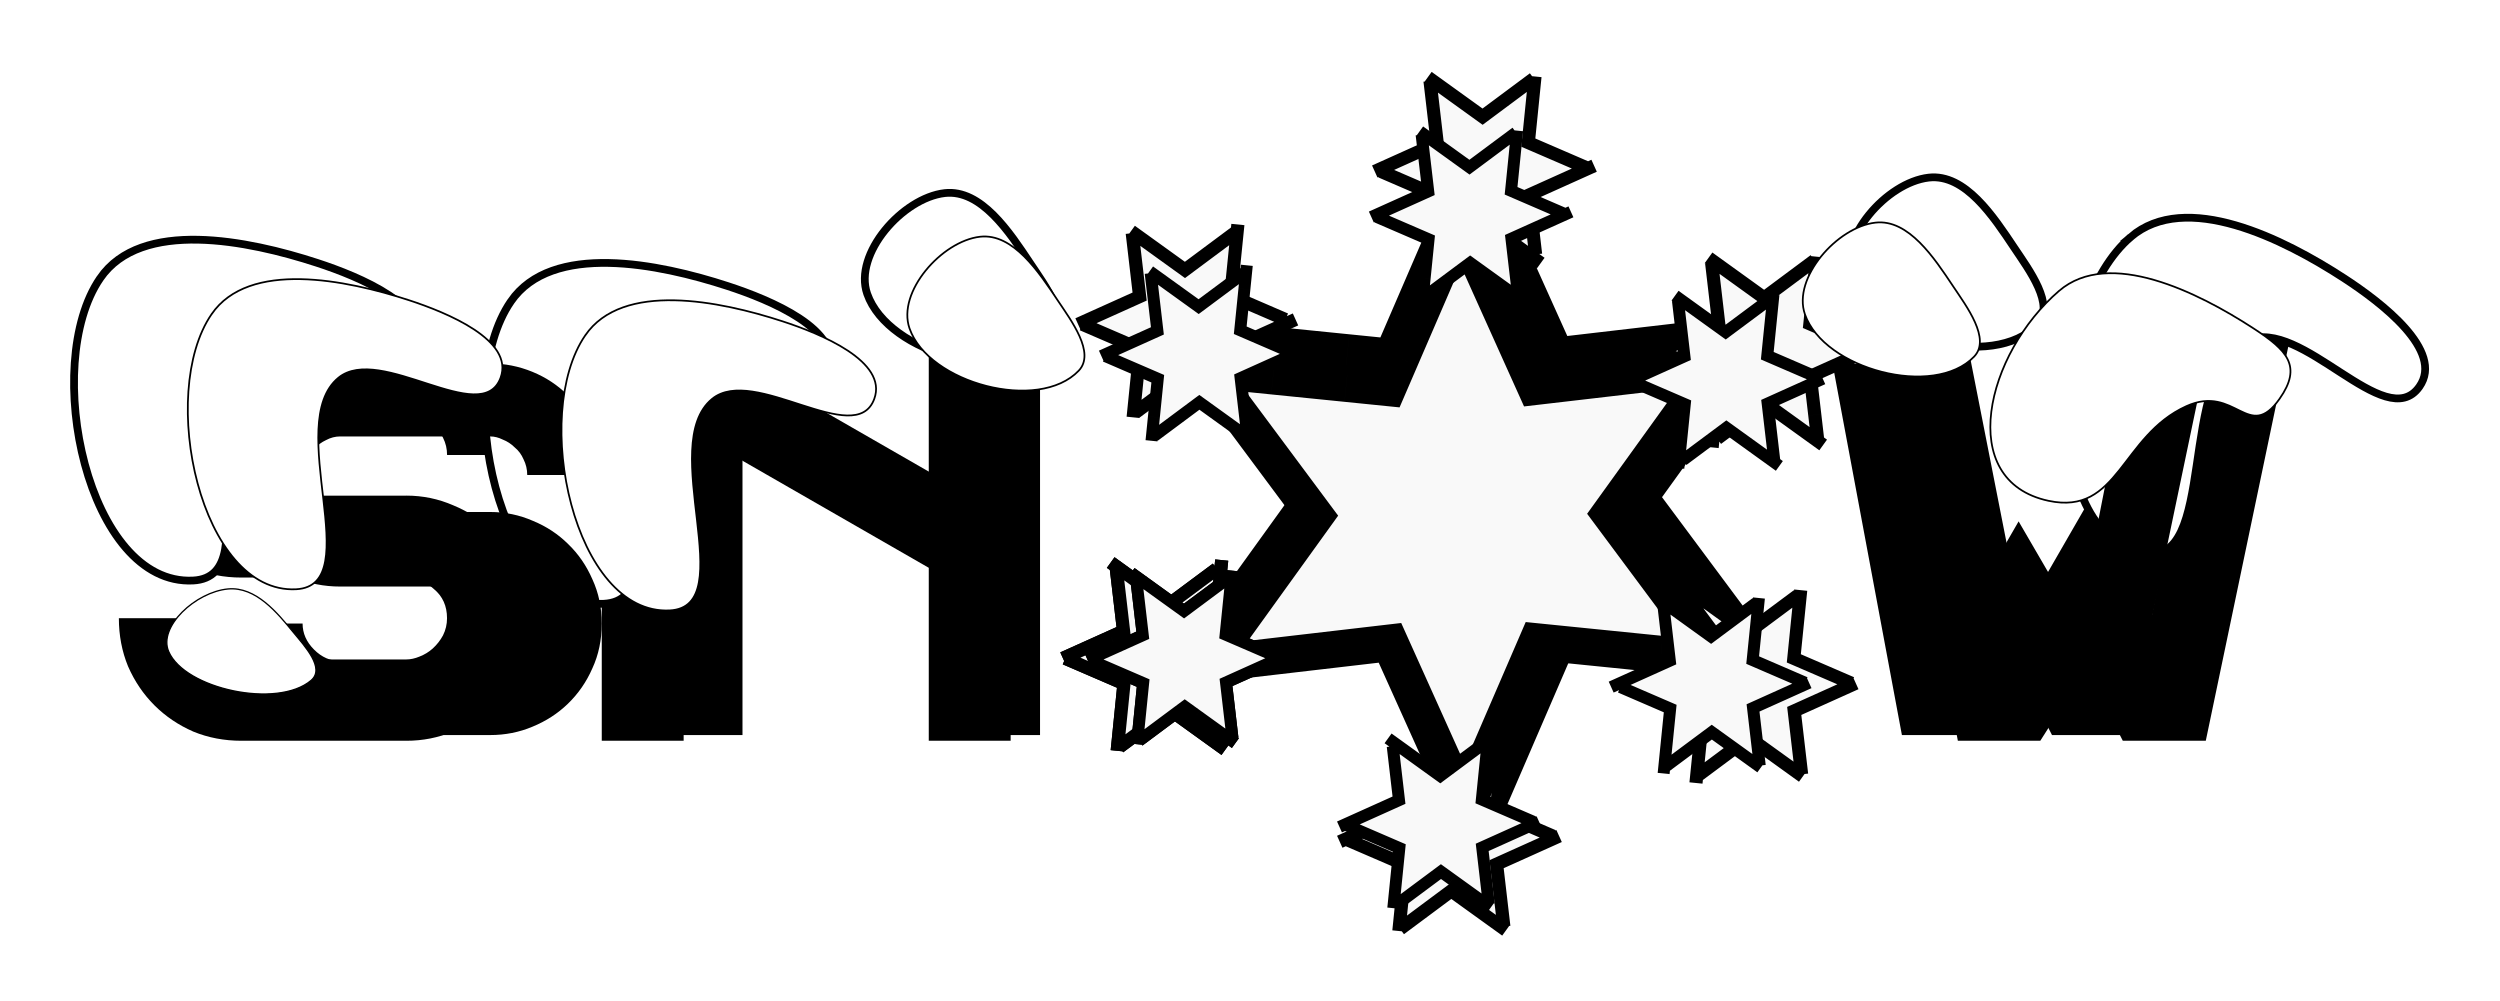
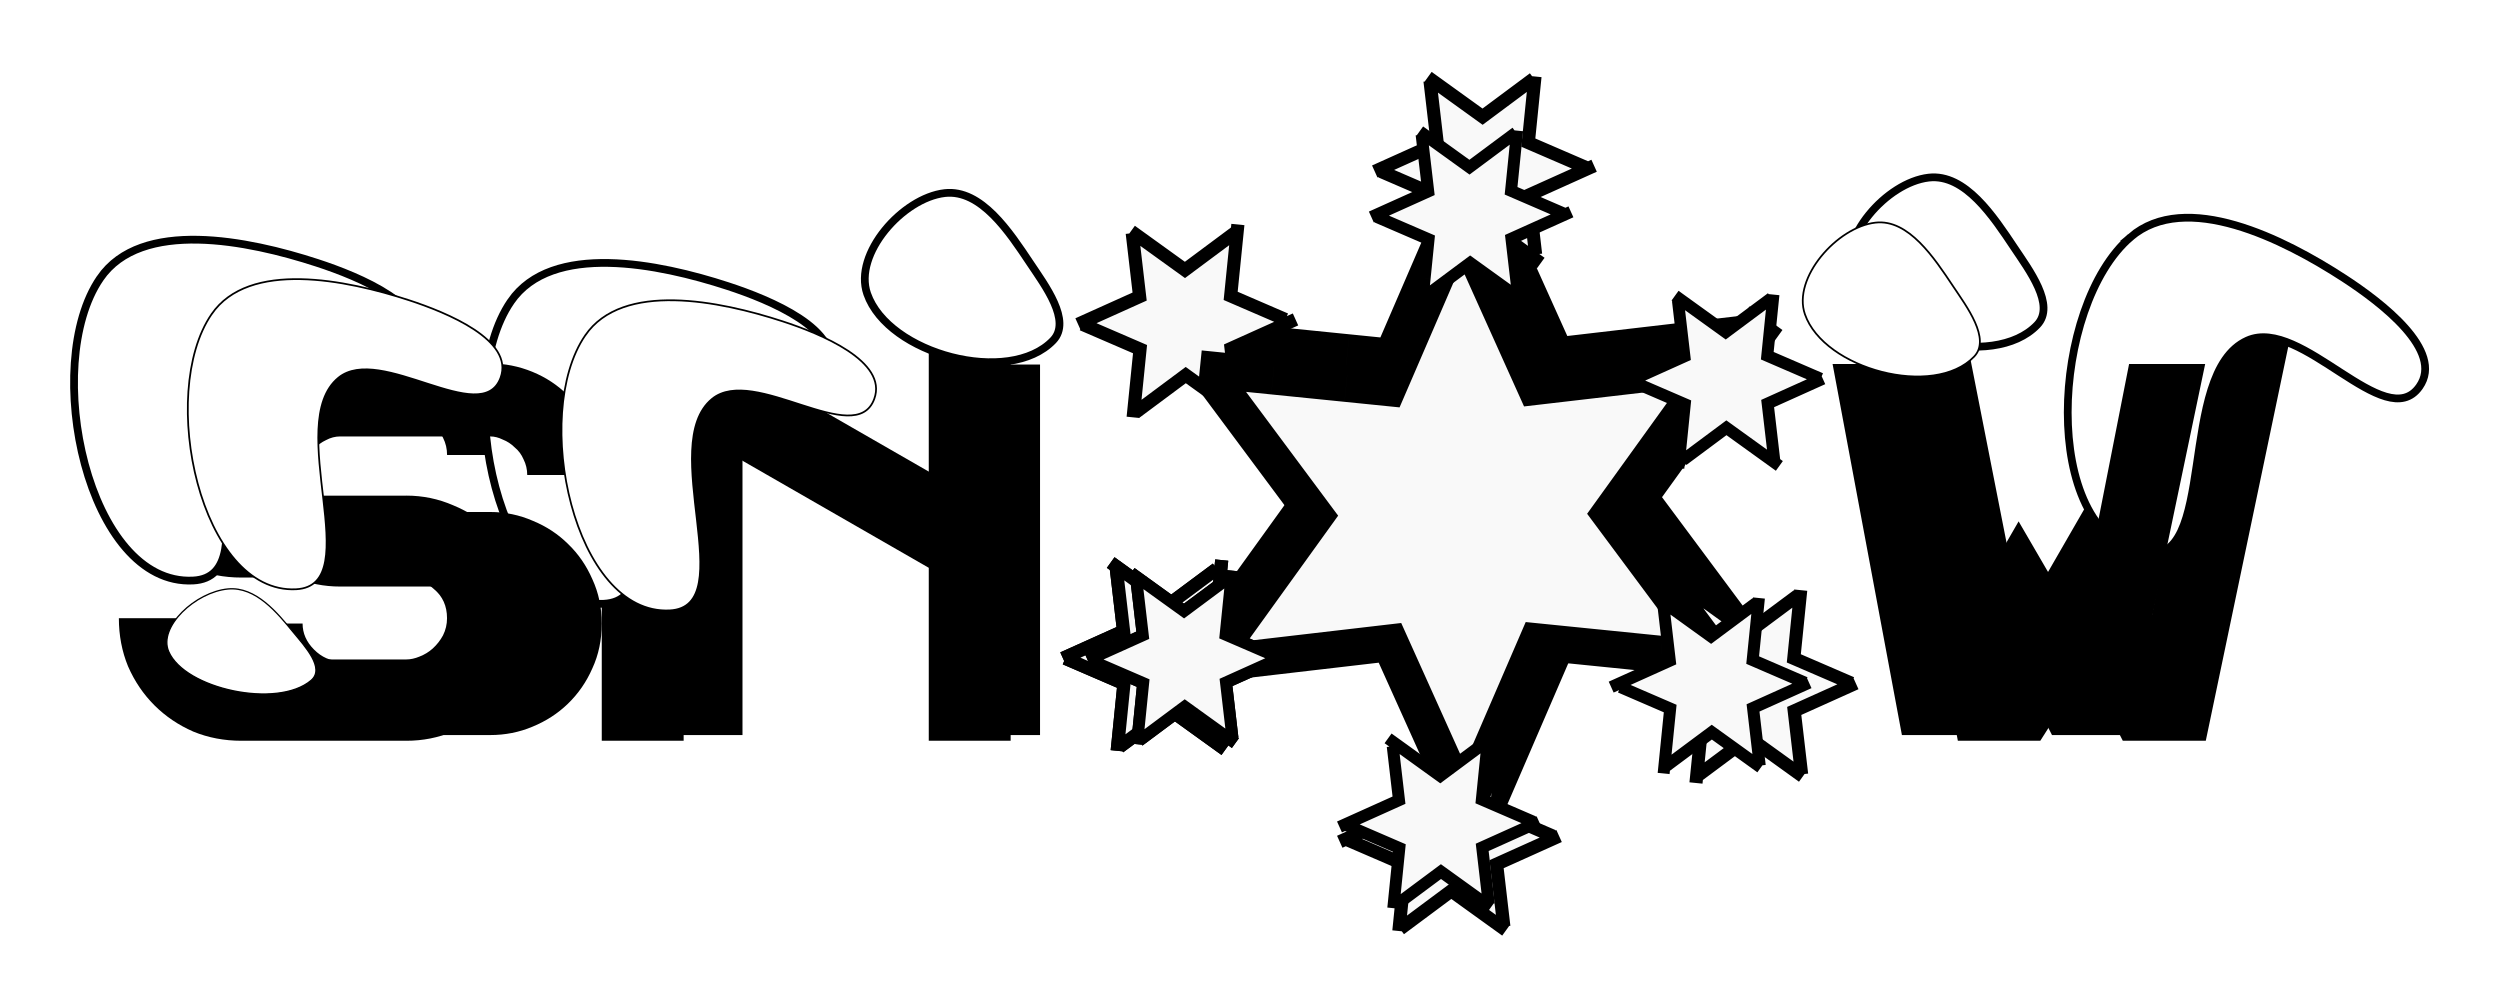
<svg xmlns="http://www.w3.org/2000/svg" xmlns:ns1="http://www.inkscape.org/namespaces/inkscape" xmlns:ns2="http://sodipodi.sourceforge.net/DTD/sodipodi-0.dtd" width="100.071mm" height="40.066mm" viewBox="0 0 354.583 141.966" id="svg2" version="1.1" ns1:version="0.91 r13725" ns2:docname="snow2.svg" ns1:export-filename="/home/algot/Documents/runeman.org/clipart/snow2.png" ns1:export-xdpi="76.145813" ns1:export-ydpi="76.145813">
  <title id="title4313">mojibake</title>
  <defs id="defs4">
    <filter ns1:menu-tooltip="In and out glow with a possible offset and colorizable flood" ns1:menu="Shadows and Glows" ns1:label="Cutout Glow" style="color-interpolation-filters:sRGB" id="filter4289">
      <feOffset dy="3" dx="3" id="feOffset4291" />
      <feGaussianBlur stdDeviation="3" result="blur" id="feGaussianBlur4293" />
      <feFlood flood-color="rgb(0,0,0)" flood-opacity="1" result="flood" id="feFlood4295" />
      <feComposite in="flood" in2="SourceGraphic" operator="in" result="composite" id="feComposite4297" />
      <feBlend in="blur" in2="composite" mode="normal" id="feBlend4299" />
    </filter>
    <filter ns1:collect="always" style="color-interpolation-filters:sRGB" id="filter4309" x="-0.032" width="1.064" y="-0.088" height="1.176">
      <feGaussianBlur ns1:collect="always" stdDeviation="4.03" id="feGaussianBlur4311" />
    </filter>
  </defs>
  <ns2:namedview id="base" pagecolor="#ffffff" bordercolor="#666666" borderopacity="1.0" ns1:pageopacity="0.0" ns1:pageshadow="2" ns1:zoom="1" ns1:cx="40.85663" ns1:cy="98.389921" ns1:document-units="px" ns1:current-layer="layer1" showgrid="false" ns1:window-width="1366" ns1:window-height="712" ns1:window-x="0" ns1:window-y="0" ns1:window-maximized="1" fit-margin-top="0" fit-margin-left="0" fit-margin-right="0" fit-margin-bottom="0" />
  <g ns1:label="Layer 1" ns1:groupmode="layer" id="layer1" transform="translate(297.999,-488.786)">
    <g id="g4251" style="filter:url(#filter4309)" transform="matrix(1.099,0,0,1.099,10.73,-57.902)">
      <g id="g4253" style="font-style:normal;font-variant:normal;font-weight:normal;font-stretch:extra-expanded;font-size:22.5px;line-height:125%;font-family:Alfphabet;-inkscape-font-specification:'Alfphabet Extra-Expanded';text-align:center;letter-spacing:0px;word-spacing:0px;text-anchor:middle;fill:#000000;fill-opacity:1;stroke:none;stroke-width:1px;stroke-linecap:butt;stroke-linejoin:miter;stroke-opacity:1" transform="matrix(3.285,0,0,3.285,1010.823,-1234.611)">
        <path ns1:connector-curvature="0" id="path4255" d="m -377.258,546.732 q 0.968,0 1.845,0.383 0.877,0.36 1.53,1.012 0.652,0.63 1.035,1.508 0.405,0.877 0.405,1.913 0,1.058 -0.405,1.935 -0.383,0.877 -1.058,1.53 -0.652,0.63 -1.53,0.99 -0.855,0.36 -1.823,0.36 l -6.48,0 q -1.012,0 -1.89,-0.36 -0.877,-0.383 -1.53,-1.035 -0.652,-0.652 -1.035,-1.53 -0.36,-0.877 -0.36,-1.89 l 3.195,0 q 0,0.63 0.495,1.125 0.495,0.495 1.125,0.495 l 6.48,0 q 0.247,0 0.517,-0.113 0.292,-0.113 0.517,-0.315 0.247,-0.225 0.405,-0.517 0.158,-0.315 0.158,-0.675 0,-0.72 -0.517,-1.147 -0.495,-0.45 -1.08,-0.45 l -6.48,0 q -1.035,0 -1.935,-0.383 -0.877,-0.383 -1.53,-1.035 -0.63,-0.675 -0.99,-1.53 -0.36,-0.877 -0.36,-1.867 0,-1.035 0.383,-1.913 0.383,-0.877 1.035,-1.508 0.652,-0.652 1.53,-1.012 0.877,-0.383 1.867,-0.383 l 6.48,0 q 0.945,0 1.823,0.36 0.877,0.36 1.53,1.012 0.675,0.63 1.058,1.508 0.405,0.877 0.405,1.935 l -3.217,0 q 0,-0.36 -0.158,-0.675 -0.135,-0.315 -0.383,-0.517 -0.225,-0.225 -0.517,-0.338 -0.27,-0.135 -0.54,-0.135 l -6.48,0 q -0.315,0 -0.608,0.158 -0.292,0.135 -0.517,0.383 -0.225,0.225 -0.36,0.517 -0.135,0.292 -0.135,0.608 0,0.652 0.472,1.125 0.495,0.472 1.147,0.472 l 6.48,0 z" />
        <path ns1:connector-curvature="0" id="path4257" d="m -367.446,540.365 1.08,0 9.63,5.535 0,-5.535 3.217,0 0,15.998 -3.217,0 0,-6.795 -9.63,-5.535 0,12.33 -3.217,0 0,-15.998 2.138,0 z" />
        <path ns1:connector-curvature="0" id="path4259" d="m -306.564,556.362 -3.263,0 -1.44,-2.835 -1.8,2.835 -3.24,0 -2.993,-16.02 3.285,0 2.205,11.205 2.542,-4.41 2.565,4.41 2.205,-11.205 3.285,0 -3.353,16.02 z" />
      </g>
      <g id="g4261" transform="matrix(1.104,-0.696,0.696,1.104,-266.649,-82.17)">
        <path ns1:connector-curvature="0" id="path4263" d="m -117,490.362 -18.394,7.433 1.528,19.78 -15.634,-12.213 -16.366,11.213 2.76,-19.646 -17.894,-8.567 18.394,-7.433 -1.528,-19.78 15.634,12.213 16.366,-11.213 -2.76,19.646 z" style="opacity:1;fill:#f9f9f9;fill-opacity:1;stroke:#000000;stroke-width:4;stroke-linecap:square;stroke-miterlimit:4;stroke-dasharray:4, 4;stroke-dashoffset:0;stroke-opacity:1" />
        <path ns1:connector-curvature="0" id="path4265" d="m -152.561,451.687 -5.974,2.414 0.496,6.424 -5.077,-3.966 -5.315,3.642 0.896,-6.38 -5.811,-2.782 5.974,-2.414 -0.496,-6.424 5.077,3.966 5.315,-3.642 -0.896,6.38 z" ns1:transform-center-y="-30" ns1:transform-center-x="14" style="opacity:1;fill:#f9f9f9;fill-opacity:1;stroke:#000000;stroke-width:1.299;stroke-linecap:square;stroke-miterlimit:4;stroke-dasharray:1.299, 1.299;stroke-dashoffset:0;stroke-opacity:1" transform="matrix(0.866,-0.5,0.5,0.866,-248.513,-13.006)" />
        <path ns1:connector-curvature="0" id="path4267" d="m -152.561,451.687 -5.974,2.414 0.496,6.424 -5.077,-3.966 -5.315,3.642 0.896,-6.38 -5.811,-2.782 5.974,-2.414 -0.496,-6.424 5.077,3.966 5.315,-3.642 -0.896,6.38 z" ns1:transform-center-y="-2.8756477" ns1:transform-center-x="32.980765" style="opacity:1;fill:#f9f9f9;fill-opacity:1;stroke:#000000;stroke-width:1.299;stroke-linecap:square;stroke-miterlimit:4;stroke-dasharray:1.299, 1.299;stroke-dashoffset:0;stroke-opacity:1" transform="matrix(0,-1,1,0,-634.296,323.533)" />
        <path ns1:connector-curvature="0" id="path4269" d="m -152.561,451.687 -5.974,2.414 0.496,6.424 -5.077,-3.966 -5.315,3.642 0.896,-6.38 -5.811,-2.782 5.974,-2.414 -0.496,-6.424 5.077,3.966 5.315,-3.642 -0.896,6.38 z" ns1:transform-center-y="-2.8756477" ns1:transform-center-x="32.980765" style="opacity:1;fill:#f9f9f9;fill-opacity:1;stroke:#000000;stroke-width:1.299;stroke-linecap:square;stroke-miterlimit:4;stroke-dasharray:1.299, 1.299;stroke-dashoffset:0;stroke-opacity:1" transform="matrix(0,-1,1,0,-634.296,323.533)" />
        <path ns1:connector-curvature="0" id="path4271" d="m -152.561,451.687 -5.974,2.414 0.496,6.424 -5.077,-3.966 -5.315,3.642 0.896,-6.38 -5.811,-2.782 5.974,-2.414 -0.496,-6.424 5.077,3.966 5.315,-3.642 -0.896,6.38 z" ns1:transform-center-y="27.12436" ns1:transform-center-x="18.98077" style="opacity:1;fill:#f9f9f9;fill-opacity:1;stroke:#000000;stroke-width:1.299;stroke-linecap:square;stroke-miterlimit:4;stroke-dasharray:1.299, 1.299;stroke-dashoffset:0;stroke-opacity:1" transform="matrix(-0.866,-0.5,0.5,-0.866,-535.737,825.901)" />
        <path ns1:connector-curvature="0" id="path4273" d="m -152.561,451.687 -5.974,2.414 0.496,6.424 -5.077,-3.966 -5.315,3.642 0.896,-6.38 -5.811,-2.782 5.974,-2.414 -0.496,-6.424 5.077,3.966 5.315,-3.642 -0.896,6.38 z" ns1:transform-center-y="30.000009" ns1:transform-center-x="-13.999998" style="opacity:1;fill:#f9f9f9;fill-opacity:1;stroke:#000000;stroke-width:1.299;stroke-linecap:square;stroke-miterlimit:4;stroke-dasharray:1.299, 1.299;stroke-dashoffset:0;stroke-opacity:1" transform="matrix(-0.866,0.5,-0.5,-0.866,-51.394,991.73)" />
-         <path ns1:connector-curvature="0" id="path4275" d="m -152.561,451.687 -5.974,2.414 0.496,6.424 -5.077,-3.966 -5.315,3.642 0.896,-6.38 -5.811,-2.782 5.974,-2.414 -0.496,-6.424 5.077,3.966 5.315,-3.642 -0.896,6.38 z" ns1:transform-center-y="2.8756495" ns1:transform-center-x="-32.980769" style="opacity:1;fill:#f9f9f9;fill-opacity:1;stroke:#000000;stroke-width:1.299;stroke-linecap:square;stroke-miterlimit:4;stroke-dasharray:1.299, 1.299;stroke-dashoffset:0;stroke-opacity:1" transform="matrix(0,1,-1,0,334.39,655.191)" />
        <path ns1:connector-curvature="0" id="path4277" d="m -152.561,451.687 -5.974,2.414 0.496,6.424 -5.077,-3.966 -5.315,3.642 0.896,-6.38 -5.811,-2.782 5.974,-2.414 -0.496,-6.424 5.077,3.966 5.315,-3.642 -0.896,6.38 z" ns1:transform-center-y="-27.124359" ns1:transform-center-x="-18.980774" style="opacity:1;fill:#f9f9f9;fill-opacity:1;stroke:#000000;stroke-width:1.299;stroke-linecap:square;stroke-miterlimit:4;stroke-dasharray:1.299, 1.299;stroke-dashoffset:0;stroke-opacity:1" transform="matrix(0.866,0.5,-0.5,0.866,235.83,152.823)" />
      </g>
      <path style="fill:#ffffff;fill-rule:evenodd;stroke:#000000;stroke-width:1px;stroke-linecap:butt;stroke-linejoin:miter;stroke-opacity:1" d="m -268,533.362 c -7.686,11.222 -1.584,39.687 12,39 10.185,-0.515 -1.887,-23.535 6,-30 5.929,-4.861 20.363,7.199 23,0 1.952,-5.33 -7.604,-9.239 -13,-11 -8.895,-2.903 -22.713,-5.72 -28,2 z" id="path4279" ns1:connector-curvature="0" ns2:nodetypes="ssssss" />
      <path ns2:nodetypes="ssssss" ns1:connector-curvature="0" id="path4281" d="m -215,536.362 c -7.686,11.222 -1.584,39.687 12,39 10.185,-0.515 -1.887,-23.535 6,-30 5.929,-4.861 20.363,7.199 23,0 1.952,-5.33 -7.604,-9.239 -13,-11 -8.895,-2.903 -22.713,-5.72 -28,2 z" style="fill:#ffffff;fill-rule:evenodd;stroke:#000000;stroke-width:1px;stroke-linecap:butt;stroke-linejoin:miter;stroke-opacity:1" />
      <path style="fill:#ffffff;fill-rule:evenodd;stroke:#000000;stroke-width:1px;stroke-linecap:butt;stroke-linejoin:miter;stroke-opacity:1" d="m -5.952,528.04 c -10.328,8.85 -11.802,37.925 1.497,40.777 9.971,2.138 4.269,-23.221 13.56,-27.425 6.985,-3.16 17.806,12.224 22.216,5.953 3.265,-4.643 -4.953,-10.892 -9.71,-13.99 -7.841,-5.107 -20.458,-11.404 -27.564,-5.315 z" id="path4283" ns1:connector-curvature="0" ns2:nodetypes="ssssss" />
      <path style="fill:#ffffff;fill-rule:evenodd;stroke:#000000;stroke-width:1px;stroke-linecap:butt;stroke-linejoin:miter;stroke-opacity:1" d="m -169,535.362 c -1.798,-5.163 4.569,-12.374 10,-13 4.706,-0.542 8.371,5.059 11,9 1.931,2.895 5.403,7.483 3,10 -5.694,5.965 -21.288,1.788 -24,-6 z" id="path4285" ns1:connector-curvature="0" ns2:nodetypes="sssss" />
      <path style="fill:#ffffff;fill-rule:evenodd;stroke:#000000;stroke-width:1px;stroke-linecap:butt;stroke-linejoin:miter;stroke-opacity:1" d="m -42,533.362 c -1.798,-5.163 4.569,-12.374 10,-13 4.706,-0.542 8.371,5.059 11,9 1.931,2.895 5.403,7.483 3,10 -5.694,5.965 -21.288,1.788 -24,-6 z" id="path4287" ns1:connector-curvature="0" ns2:nodetypes="sssss" />
    </g>
    <g id="text4136" style="font-style:normal;font-variant:normal;font-weight:normal;font-stretch:extra-expanded;font-size:22.5px;line-height:125%;font-family:Alfphabet;-inkscape-font-specification:'Alfphabet Extra-Expanded';text-align:center;letter-spacing:0px;word-spacing:0px;text-anchor:middle;fill:#000000;fill-opacity:1;stroke:none;stroke-width:1px;stroke-linecap:butt;stroke-linejoin:miter;stroke-opacity:1" transform="matrix(3.285,0,0,3.285,1010.823,-1234.611)">
      <path ns1:connector-curvature="0" id="path4180" d="m -377.258,546.732 q 0.968,0 1.845,0.383 0.877,0.36 1.53,1.012 0.652,0.63 1.035,1.508 0.405,0.877 0.405,1.913 0,1.058 -0.405,1.935 -0.383,0.877 -1.058,1.53 -0.652,0.63 -1.53,0.99 -0.855,0.36 -1.823,0.36 l -6.48,0 q -1.012,0 -1.89,-0.36 -0.877,-0.383 -1.53,-1.035 -0.652,-0.652 -1.035,-1.53 -0.36,-0.877 -0.36,-1.89 l 3.195,0 q 0,0.63 0.495,1.125 0.495,0.495 1.125,0.495 l 6.48,0 q 0.247,0 0.517,-0.113 0.292,-0.113 0.517,-0.315 0.247,-0.225 0.405,-0.517 0.158,-0.315 0.158,-0.675 0,-0.72 -0.517,-1.147 -0.495,-0.45 -1.08,-0.45 l -6.48,0 q -1.035,0 -1.935,-0.383 -0.877,-0.383 -1.53,-1.035 -0.63,-0.675 -0.99,-1.53 -0.36,-0.877 -0.36,-1.867 0,-1.035 0.383,-1.913 0.383,-0.877 1.035,-1.508 0.652,-0.652 1.53,-1.012 0.877,-0.383 1.867,-0.383 l 6.48,0 q 0.945,0 1.823,0.36 0.877,0.36 1.53,1.012 0.675,0.63 1.058,1.508 0.405,0.877 0.405,1.935 l -3.217,0 q 0,-0.36 -0.158,-0.675 -0.135,-0.315 -0.383,-0.517 -0.225,-0.225 -0.517,-0.338 -0.27,-0.135 -0.54,-0.135 l -6.48,0 q -0.315,0 -0.608,0.158 -0.292,0.135 -0.517,0.383 -0.225,0.225 -0.36,0.517 -0.135,0.292 -0.135,0.608 0,0.652 0.472,1.125 0.495,0.472 1.147,0.472 l 6.48,0 z" />
      <path ns1:connector-curvature="0" id="path4182" d="m -367.446,540.365 1.08,0 9.63,5.535 0,-5.535 3.217,0 0,15.998 -3.217,0 0,-6.795 -9.63,-5.535 0,12.33 -3.217,0 0,-15.998 2.138,0 z" />
      <path ns1:connector-curvature="0" id="path4184" d="m -306.564,556.362 -3.263,0 -1.44,-2.835 -1.8,2.835 -3.24,0 -2.993,-16.02 3.285,0 2.205,11.205 2.542,-4.41 2.565,4.41 2.205,-11.205 3.285,0 -3.353,16.02 z" />
    </g>
    <g id="g4156" transform="matrix(1.104,-0.696,0.696,1.104,-266.649,-82.17)">
      <path ns1:connector-curvature="0" id="path4140" d="m -117,490.362 -18.394,7.433 1.528,19.78 -15.634,-12.213 -16.366,11.213 2.76,-19.646 -17.894,-8.567 18.394,-7.433 -1.528,-19.78 15.634,12.213 16.366,-11.213 -2.76,19.646 z" style="opacity:1;fill:#f9f9f9;fill-opacity:1;stroke:#000000;stroke-width:4;stroke-linecap:square;stroke-miterlimit:4;stroke-dasharray:4, 4;stroke-dashoffset:0;stroke-opacity:1" />
-       <path ns1:connector-curvature="0" id="path4142" d="m -152.561,451.687 -5.974,2.414 0.496,6.424 -5.077,-3.966 -5.315,3.642 0.896,-6.38 -5.811,-2.782 5.974,-2.414 -0.496,-6.424 5.077,3.966 5.315,-3.642 -0.896,6.38 z" ns1:transform-center-y="-30" ns1:transform-center-x="14" style="opacity:1;fill:#f9f9f9;fill-opacity:1;stroke:#000000;stroke-width:1.299;stroke-linecap:square;stroke-miterlimit:4;stroke-dasharray:1.299, 1.299;stroke-dashoffset:0;stroke-opacity:1" transform="matrix(0.866,-0.5,0.5,0.866,-248.513,-13.006)" />
      <path ns1:connector-curvature="0" id="path4144" d="m -152.561,451.687 -5.974,2.414 0.496,6.424 -5.077,-3.966 -5.315,3.642 0.896,-6.38 -5.811,-2.782 5.974,-2.414 -0.496,-6.424 5.077,3.966 5.315,-3.642 -0.896,6.38 z" ns1:transform-center-y="-2.8756477" ns1:transform-center-x="32.980765" style="opacity:1;fill:#f9f9f9;fill-opacity:1;stroke:#000000;stroke-width:1.299;stroke-linecap:square;stroke-miterlimit:4;stroke-dasharray:1.299, 1.299;stroke-dashoffset:0;stroke-opacity:1" transform="matrix(0,-1,1,0,-634.296,323.533)" />
      <path ns1:connector-curvature="0" id="path4146" d="m -152.561,451.687 -5.974,2.414 0.496,6.424 -5.077,-3.966 -5.315,3.642 0.896,-6.38 -5.811,-2.782 5.974,-2.414 -0.496,-6.424 5.077,3.966 5.315,-3.642 -0.896,6.38 z" ns1:transform-center-y="-2.8756477" ns1:transform-center-x="32.980765" style="opacity:1;fill:#f9f9f9;fill-opacity:1;stroke:#000000;stroke-width:1.299;stroke-linecap:square;stroke-miterlimit:4;stroke-dasharray:1.299, 1.299;stroke-dashoffset:0;stroke-opacity:1" transform="matrix(0,-1,1,0,-634.296,323.533)" />
      <path ns1:connector-curvature="0" id="path4148" d="m -152.561,451.687 -5.974,2.414 0.496,6.424 -5.077,-3.966 -5.315,3.642 0.896,-6.38 -5.811,-2.782 5.974,-2.414 -0.496,-6.424 5.077,3.966 5.315,-3.642 -0.896,6.38 z" ns1:transform-center-y="27.12436" ns1:transform-center-x="18.98077" style="opacity:1;fill:#f9f9f9;fill-opacity:1;stroke:#000000;stroke-width:1.299;stroke-linecap:square;stroke-miterlimit:4;stroke-dasharray:1.299, 1.299;stroke-dashoffset:0;stroke-opacity:1" transform="matrix(-0.866,-0.5,0.5,-0.866,-535.737,825.901)" />
      <path ns1:connector-curvature="0" id="path4150" d="m -152.561,451.687 -5.974,2.414 0.496,6.424 -5.077,-3.966 -5.315,3.642 0.896,-6.38 -5.811,-2.782 5.974,-2.414 -0.496,-6.424 5.077,3.966 5.315,-3.642 -0.896,6.38 z" ns1:transform-center-y="30.000009" ns1:transform-center-x="-13.999998" style="opacity:1;fill:#f9f9f9;fill-opacity:1;stroke:#000000;stroke-width:1.299;stroke-linecap:square;stroke-miterlimit:4;stroke-dasharray:1.299, 1.299;stroke-dashoffset:0;stroke-opacity:1" transform="matrix(-0.866,0.5,-0.5,-0.866,-51.394,991.73)" />
      <path ns1:connector-curvature="0" id="path4152" d="m -152.561,451.687 -5.974,2.414 0.496,6.424 -5.077,-3.966 -5.315,3.642 0.896,-6.38 -5.811,-2.782 5.974,-2.414 -0.496,-6.424 5.077,3.966 5.315,-3.642 -0.896,6.38 z" ns1:transform-center-y="2.8756495" ns1:transform-center-x="-32.980769" style="opacity:1;fill:#f9f9f9;fill-opacity:1;stroke:#000000;stroke-width:1.299;stroke-linecap:square;stroke-miterlimit:4;stroke-dasharray:1.299, 1.299;stroke-dashoffset:0;stroke-opacity:1" transform="matrix(0,1,-1,0,334.39,655.191)" />
      <path ns1:connector-curvature="0" id="path4154" d="m -152.561,451.687 -5.974,2.414 0.496,6.424 -5.077,-3.966 -5.315,3.642 0.896,-6.38 -5.811,-2.782 5.974,-2.414 -0.496,-6.424 5.077,3.966 5.315,-3.642 -0.896,6.38 z" ns1:transform-center-y="-27.124359" ns1:transform-center-x="-18.980774" style="opacity:1;fill:#f9f9f9;fill-opacity:1;stroke:#000000;stroke-width:1.299;stroke-linecap:square;stroke-miterlimit:4;stroke-dasharray:1.299, 1.299;stroke-dashoffset:0;stroke-opacity:1" transform="matrix(0.866,0.5,-0.5,0.866,235.83,152.823)" />
    </g>
    <path style="fill:#ffffff;fill-rule:evenodd;stroke:#000000;stroke-width:0.25;stroke-linecap:butt;stroke-linejoin:miter;stroke-opacity:1" d="m -268,533.362 c -7.686,11.222 -1.584,39.687 12,39 10.185,-0.515 -1.887,-23.535 6,-30 5.929,-4.861 20.363,7.199 23,0 1.952,-5.33 -7.604,-9.239 -13,-11 -8.895,-2.903 -22.713,-5.72 -28,2 z" id="path4194" ns1:connector-curvature="0" ns2:nodetypes="ssssss" />
    <path ns2:nodetypes="ssssss" ns1:connector-curvature="0" id="path4196" d="m -215,536.362 c -7.686,11.222 -1.584,39.687 12,39 10.185,-0.515 -1.887,-23.535 6,-30 5.929,-4.861 20.363,7.199 23,0 1.952,-5.33 -7.604,-9.239 -13,-11 -8.895,-2.903 -22.713,-5.72 -28,2 z" style="fill:#ffffff;fill-rule:evenodd;stroke:#000000;stroke-width:0.25;stroke-linecap:butt;stroke-linejoin:miter;stroke-opacity:1" />
-     <path style="fill:#ffffff;fill-rule:evenodd;stroke:#000000;stroke-width:0.25;stroke-linecap:butt;stroke-linejoin:miter;stroke-opacity:1" d="m -5.952,530.04 c -10.328,8.85 -14.802,26.925 -1.503,29.777 9.971,2.138 10.269,-9.221 19.56,-13.425 6.985,-3.16 8.806,5.224 13.216,-1.047 3.265,-4.643 1.047,-6.892 -3.71,-9.99 -7.841,-5.107 -20.458,-11.404 -27.564,-5.315 z" id="path4198" ns1:connector-curvature="0" ns2:nodetypes="ssssss" />
-     <path style="fill:#ffffff;fill-rule:evenodd;stroke:#000000;stroke-width:0.25;stroke-linecap:butt;stroke-linejoin:miter;stroke-opacity:1" d="m -169,535.362 c -1.798,-5.163 4.569,-12.374 10,-13 4.706,-0.542 8.371,5.059 11,9 1.931,2.895 5.403,7.483 3,10 -5.694,5.965 -21.288,1.788 -24,-6 z" id="path4200" ns1:connector-curvature="0" ns2:nodetypes="sssss" />
+     <path style="fill:#ffffff;fill-rule:evenodd;stroke:#000000;stroke-width:0.25;stroke-linecap:butt;stroke-linejoin:miter;stroke-opacity:1" d="m -169,535.362 z" id="path4200" ns1:connector-curvature="0" ns2:nodetypes="sssss" />
    <path style="fill:#ffffff;fill-rule:evenodd;stroke:#000000;stroke-width:0.25;stroke-linecap:butt;stroke-linejoin:miter;stroke-opacity:1" d="m -42,533.362 c -1.798,-5.163 4.569,-12.374 10,-13 4.706,-0.542 8.371,5.059 11,9 1.931,2.895 5.403,7.483 3,10 -5.694,5.965 -21.288,1.788 -24,-6 z" id="path4204" ns1:connector-curvature="0" ns2:nodetypes="sssss" />
    <path ns2:nodetypes="sssss" ns1:connector-curvature="0" id="path5441" d="m -274.079,581.194 c -1.514,-3.524 3.847,-8.447 8.419,-8.874 3.962,-0.37 7.048,3.453 9.261,6.144 1.626,1.976 4.549,5.108 2.526,6.826 -4.794,4.072 -17.923,1.22 -20.206,-4.096 z" style="fill:#ffffff;fill-rule:evenodd;stroke:#000000;stroke-width:0.19;stroke-linecap:butt;stroke-linejoin:miter;stroke-opacity:1" />
  </g>
</svg>